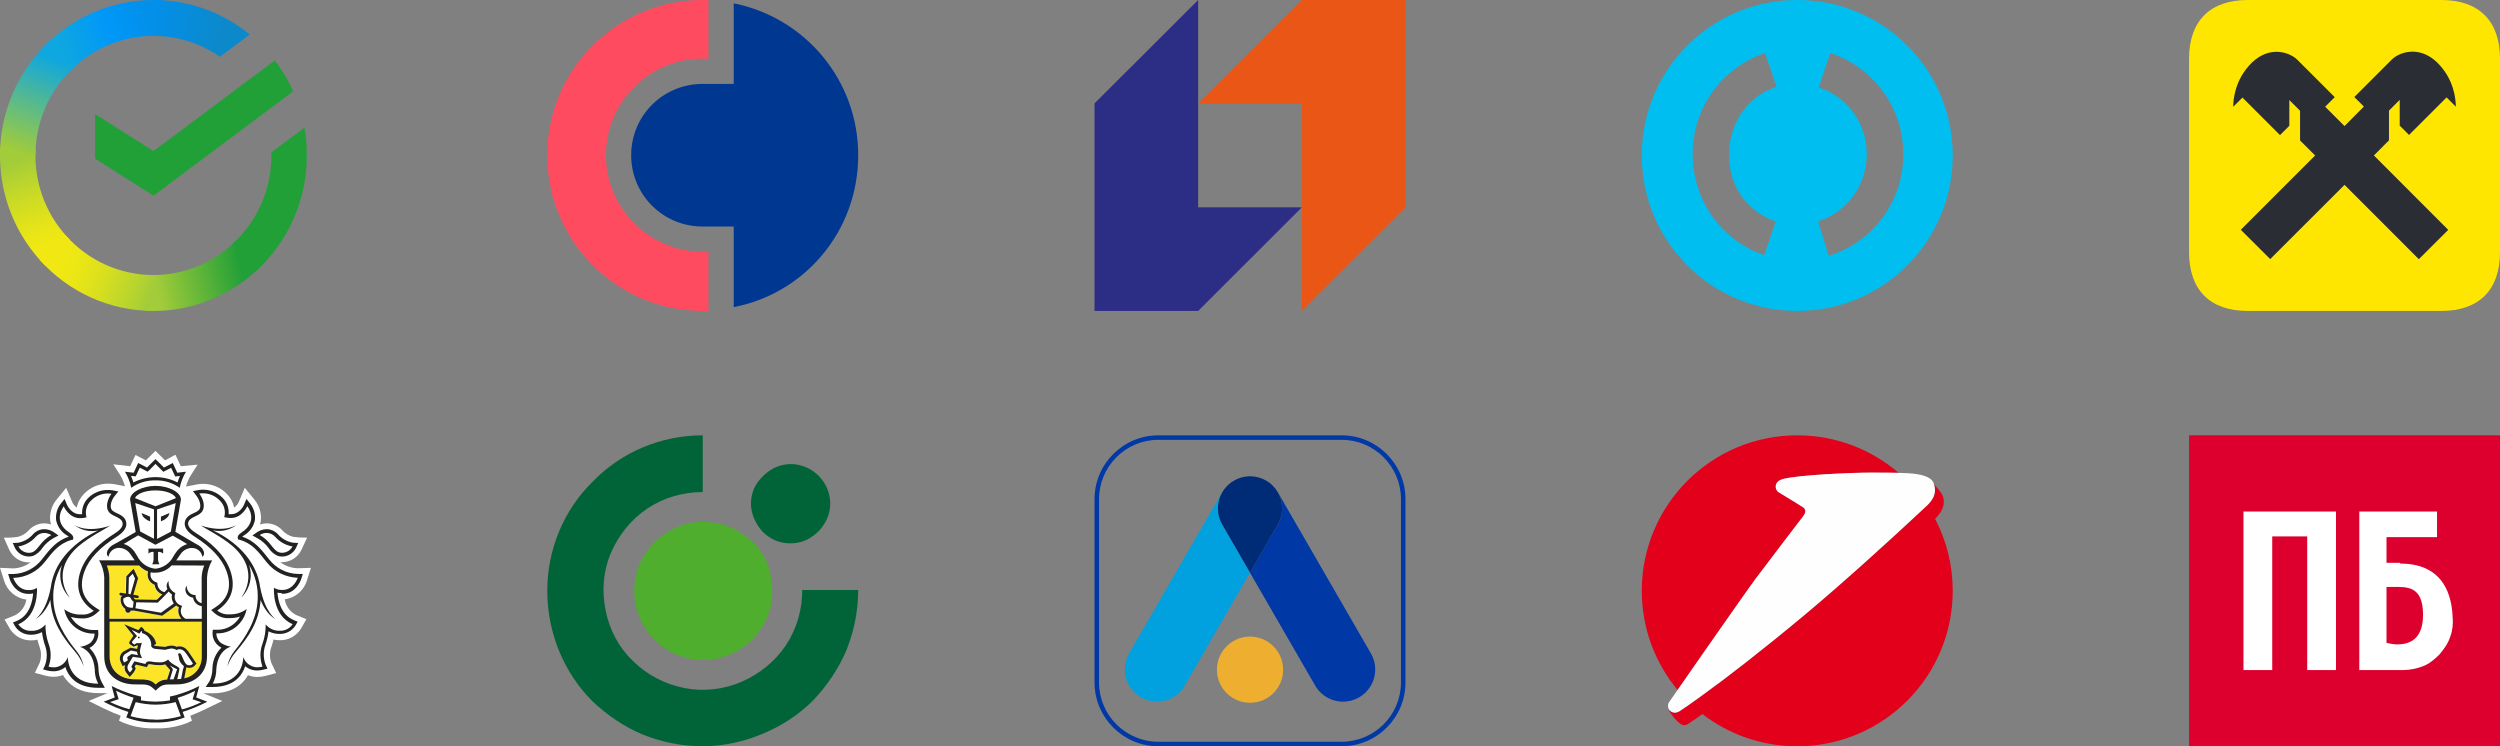
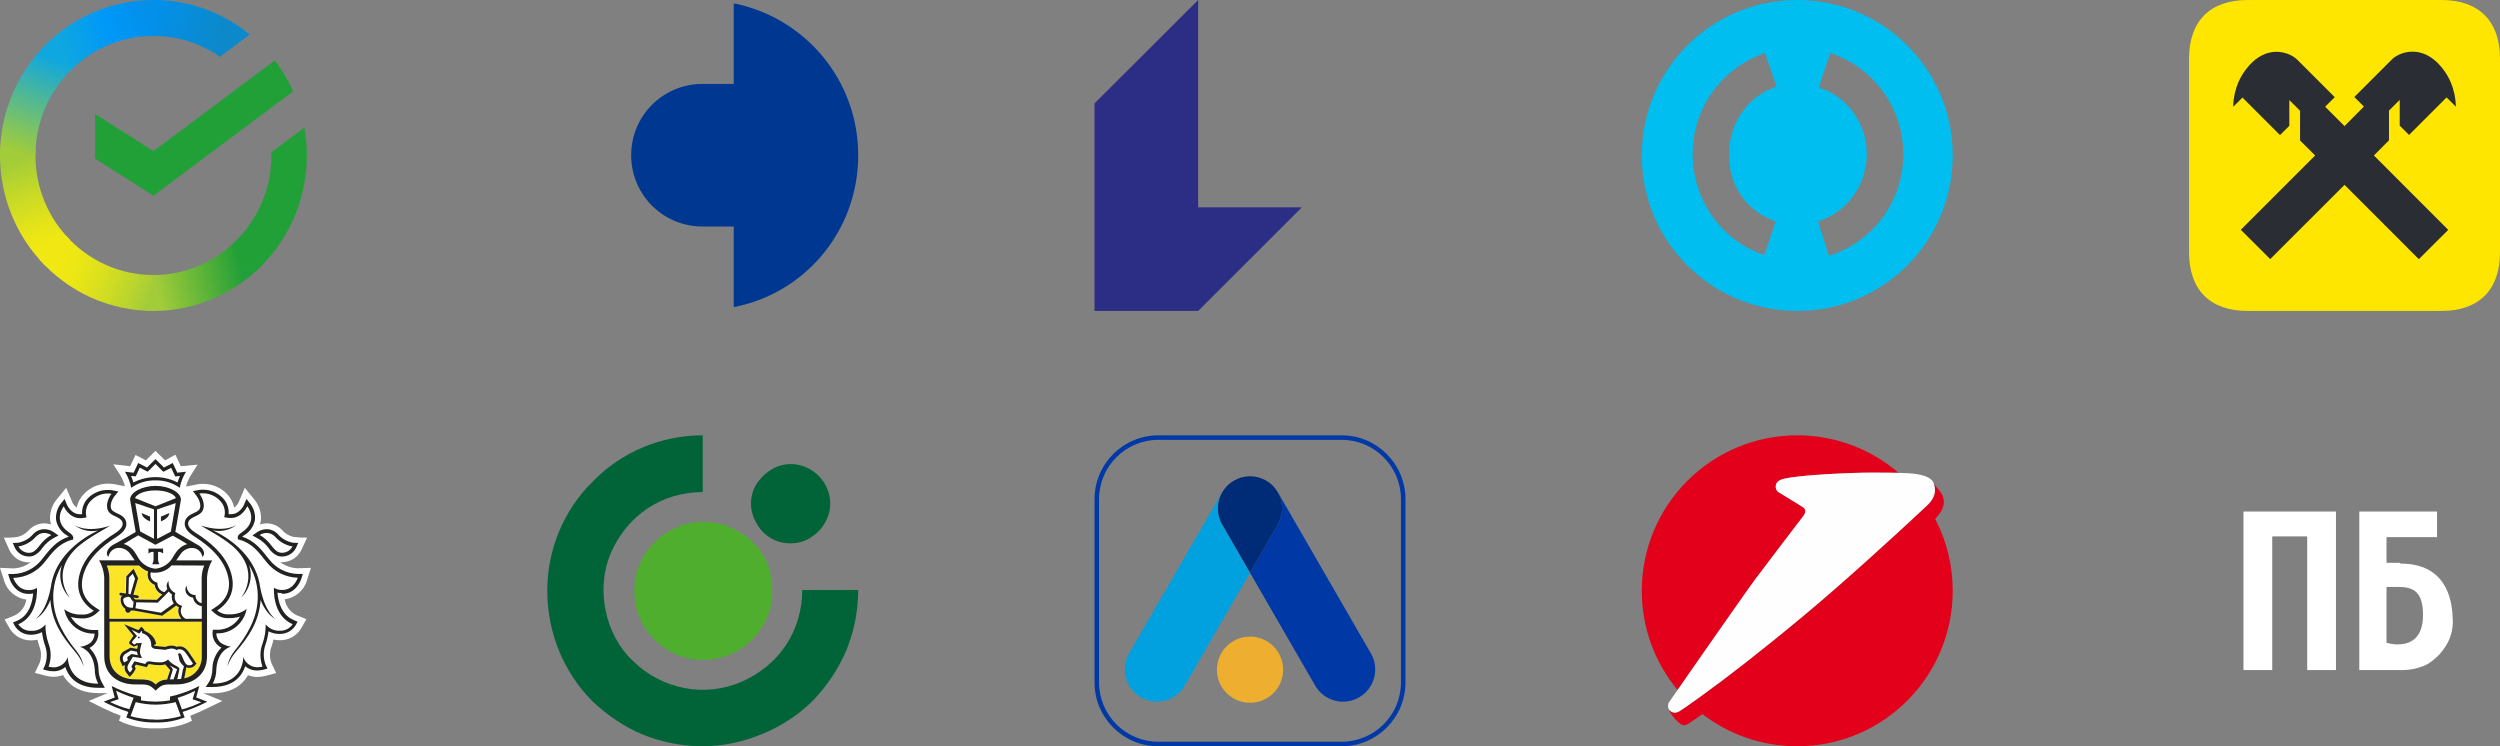
<svg xmlns="http://www.w3.org/2000/svg" width="402" height="120" viewBox="0 0 402 120" fill="none">
  <rect x="0" y="0" width="402" height="120" fill="#808080" stroke="none" />
  <path d="M44.19 9.713C45.362 11.248 46.354 12.916 47.146 14.684L24.675 31.471L15.284 25.505V18.327L24.675 24.293L44.19 9.713Z" fill="#21A038" />
  <path d="M5.699 24.999C5.699 24.677 5.707 24.357 5.722 24.039L0.031 23.757C0.012 24.169 6.87771e-06 24.585 6.87771e-06 25.005C-0.002 28.287 0.635 31.538 1.875 34.57C3.114 37.602 4.933 40.356 7.226 42.674L11.263 38.585C9.498 36.803 8.098 34.686 7.143 32.355C6.188 30.023 5.698 27.524 5.699 24.999Z" fill="url(#paint0_linear_290_20718)" />
  <path d="M24.67 5.775C24.987 5.775 25.303 5.787 25.617 5.803L25.902 0.033C25.494 0.013 25.083 0.003 24.67 0.003C21.429 -0.001 18.221 0.644 15.227 1.9C12.233 3.157 9.514 5 7.226 7.324L11.263 11.416C13.02 9.626 15.11 8.207 17.411 7.239C19.711 6.271 22.178 5.774 24.67 5.775Z" fill="url(#paint1_linear_290_20718)" />
  <path d="M24.669 44.225C24.352 44.225 24.036 44.225 23.72 44.199L23.436 49.967C23.845 49.988 24.256 49.999 24.669 49.999C27.908 50.002 31.116 49.357 34.108 48.1C37.099 46.844 39.817 45 42.104 42.676L38.075 38.587C36.317 40.375 34.227 41.793 31.927 42.761C29.627 43.729 27.16 44.226 24.669 44.225Z" fill="url(#paint2_linear_290_20718)" />
  <path d="M35.363 9.129L40.159 5.546C35.775 1.948 30.303 -0.01 24.662 3.82973e-05V5.774C28.482 5.769 32.213 6.939 35.363 9.129Z" fill="url(#paint3_linear_290_20718)" />
  <path d="M49.337 25C49.341 23.498 49.211 21.999 48.95 20.52L43.64 24.486C43.64 24.657 43.64 24.828 43.64 25C43.642 27.687 43.086 30.343 42.01 32.798C40.933 35.252 39.359 37.45 37.391 39.249L41.221 43.539C43.78 41.198 45.825 38.337 47.223 35.144C48.621 31.95 49.342 28.494 49.337 25Z" fill="#21A038" />
  <path d="M24.669 44.225C22.019 44.226 19.397 43.663 16.975 42.572C14.553 41.481 12.383 39.887 10.608 37.892L6.377 41.771C8.687 44.365 11.509 46.438 14.66 47.856C17.812 49.273 21.222 50.003 24.669 49.999V44.225Z" fill="url(#paint4_linear_290_20718)" />
  <path d="M11.948 10.75L8.121 6.46C5.561 8.801 3.515 11.661 2.116 14.855C0.717 18.049 -0.004 21.505 1.5174e-05 24.999H5.699C5.698 22.313 6.254 19.656 7.33 17.202C8.407 14.747 9.98 12.549 11.948 10.75Z" fill="url(#paint5_linear_290_20718)" />
  <path d="M117.982 0.533V13.496H112.957C106.607 13.496 101.493 18.61 101.493 24.959C101.493 31.306 106.607 36.421 112.954 36.421H117.982V49.384C129.444 47.179 138 37.128 138 24.957C138 12.878 129.448 2.826 117.982 0.533Z" fill="#003791" />
-   <path d="M112.956 40.474C104.402 40.474 97.433 33.509 97.433 24.957C97.433 16.405 104.4 9.437 112.952 9.437H113.924V0H112.954C99.201 0 88 11.2 88 24.955C88 38.8 99.201 50 112.956 50H113.926V40.478H112.956V40.474Z" fill="#FF4B5F" />
-   <path d="M209.338 0L192.663 16.663H209.338V50L226 33.375V0H209.338Z" fill="#EA5616" />
  <path d="M192.663 50L209.338 33.337H192.663V0L176 16.625V50H192.663Z" fill="#2C2D84" />
  <path d="M289 0C275.175 0 264 11.175 264 25C264 38.825 275.175 50 289 50C302.825 50 314 38.825 314 25C314 11.175 302.825 0 289 0ZM285.544 35.599L283.7 41.014C276.788 38.71 272.18 32.143 272.18 24.77C272.18 17.396 276.788 10.945 283.816 8.525L285.659 13.94C281.051 15.438 278.055 19.816 278.055 24.654C277.825 29.724 280.935 34.101 285.544 35.599ZM294.069 41.129L292.341 35.599C297.065 34.101 300.175 29.724 300.175 24.77C300.175 19.816 297.065 15.553 292.456 14.055L294.3 8.525C301.327 10.829 306.051 17.396 306.051 24.77C306.051 32.373 301.212 38.94 294.069 41.129Z" fill="#00BEF0" />
  <path d="M402 40.55C402 46.625 398.625 50 392.55 50H361.45C355.375 50 352 46.625 352 40.55V9.45C352 3.375 355.375 0 361.45 0H392.563C398.625 0 402 3.375 402 9.45V40.55Z" fill="#FFE600" />
  <path d="M384.149 22.562V17.787L385.874 16.062V20.2L387.374 21.7L393.412 15.662L394.899 17.149C394.887 16.024 394.662 12.762 391.899 10.05C388.924 7.175 385.699 8.475 384.599 9.575L378.574 15.6L380.112 17.137L376.999 20.274L373.887 17.162L375.424 15.624L369.399 9.6C368.299 8.5 365.074 7.2 362.099 10.075C359.337 12.787 359.112 16.049 359.099 17.174L360.587 15.687L366.624 21.724L368.124 20.224V16.087L369.849 17.812V22.587L372.274 25L360.324 36.95L365.049 41.662L376.999 29.724L388.949 41.675L393.674 36.962L381.724 25L384.149 22.562Z" fill="#2B2D34" />
  <path d="M49.34 93.383L50 91.309L47.852 91.376C46.846 91.34 45.877 91 45.062 90.401H45.352C46.66 90.395 47.858 89.648 48.438 88.475L49.383 86.457C48.642 86.463 47.901 86.42 47.167 86.327C46.463 86.16 45.833 85.778 45.358 85.235C44.716 84.549 43.827 84.16 42.889 84.154C42.525 84.154 42.16 84.216 41.809 84.327C41.858 84.16 41.901 83.994 41.932 83.821C42.08 82.617 41.741 81.401 40.994 80.445L39.364 78.438L38.364 80.784C38.204 81.117 37.963 81.407 37.654 81.617C37.481 80.778 37.074 80.012 36.469 79.407C35.457 78.37 34.068 77.79 32.617 77.802C32.364 77.802 32.111 77.821 31.864 77.858L29.914 78.241C30.08 77.586 30.346 76.963 30.704 76.389L31.778 74.716L29.074 74.969L28.21 73.117L26.543 74.025L25 72.5L23.457 74.025L21.79 73.16L20.926 74.969L18.222 74.66L19.296 76.34C19.654 76.914 19.92 77.537 20.086 78.191L18.235 77.827H18.173C17.914 77.79 17.654 77.772 17.395 77.772C15.944 77.759 14.556 78.34 13.543 79.376C12.932 79.988 12.512 80.765 12.346 81.617C12.049 81.414 11.809 81.136 11.648 80.809L10.642 78.444L9 80.457C8.265 81.414 7.938 82.624 8.08 83.821C8.111 83.994 8.154 84.16 8.204 84.327C7.852 84.216 7.488 84.154 7.123 84.154C6.185 84.16 5.296 84.549 4.654 85.235C4.185 85.772 3.562 86.154 2.864 86.327C2.123 86.438 1.37 86.481 0.617 86.457L1.537 88.506C2.117 89.679 3.315 90.426 4.623 90.432H4.914C4.111 91.019 3.154 91.358 2.16 91.401L0 91.309L0.66 93.383C1.154 95.006 2.556 96.198 4.241 96.414C4.068 97.506 3.377 98.451 2.389 98.945L0.735 99.617L1.623 101.167C2.358 102.309 3.623 102.988 4.975 102.975C5.327 102.975 5.679 102.938 6.025 102.864C6.111 103.241 6.222 103.617 6.346 103.981C6.654 104.796 6.673 105.685 6.407 106.512L5.605 108.198L7.401 108.673C7.802 108.778 8.222 108.827 8.636 108.827C8.932 108.827 9.222 108.796 9.512 108.728C9.722 108.679 9.932 108.617 10.13 108.537C10.358 108.951 10.648 109.333 10.975 109.673C12.123 110.852 13.753 111.451 15.821 111.451H17.296L14.253 112.716L16.562 113.858C17.494 114.315 18.445 114.728 19.414 115.093L19.136 115.895L19.932 116.259C21.253 116.778 22.654 117.068 24.074 117.117H25.969C27.383 117.068 28.778 116.772 30.093 116.253L30.864 115.895L30.593 115.093C31.574 114.716 32.537 114.29 33.475 113.815L35.741 112.716L32.704 111.481H34.185C36.253 111.481 37.889 110.864 39.031 109.704C39.364 109.364 39.648 108.981 39.877 108.568C40.074 108.648 40.284 108.71 40.494 108.759C40.784 108.827 41.074 108.858 41.37 108.858C41.784 108.858 42.204 108.802 42.605 108.704L44.407 108.228L43.623 106.574C43.327 105.735 43.34 104.815 43.654 103.981C43.784 103.605 43.889 103.222 43.975 102.84C44.321 102.914 44.679 102.951 45.031 102.951C46.395 102.963 47.667 102.259 48.389 101.099L49.265 99.568L47.636 98.901C46.648 98.407 45.957 97.463 45.784 96.37C47.469 96.148 48.87 94.963 49.364 93.333L49.34 93.383Z" fill="white" />
-   <path d="M32.42 99.938H17.605V105.494C17.605 107.778 19.253 109.197 21.691 109.197C23.729 109.197 24.265 109.278 25.019 110.031C25.494 109.518 26.167 109.228 26.87 109.241V109.154L27.34 107.71L26.543 106.839C26.222 106.938 25.889 106.975 25.556 106.957C25.056 106.95 24.562 106.901 24.074 106.802H23.92C23.852 106.802 23.852 106.802 23.833 106.839L23.741 106.994L23.574 107.271L23.253 107.197L21.827 106.864L21.63 107.185V107.222L21.802 107.413L21.729 107.66C21.599 107.963 21.414 108.234 21.179 108.469L20.821 108.852L20.494 108.444L20.253 108.142C19.994 107.802 19.932 107.358 20.08 106.957L19.679 107.123L19.5 106.728L19.401 106.45C19.148 105.864 19.34 105.185 19.852 104.815L21 104.197L22.093 104.413C22.093 104.309 22.161 103.932 22.192 103.839H22.13L21.512 104.074L20.895 103.654C20.772 103.531 20.765 103.327 20.895 103.197L21.482 102.309L19.994 100.457L22.222 101.333L22.377 101.148L22.685 100.778L23.037 101.111C23.13 101.204 23.191 101.315 23.222 101.444C23.84 101.691 24.982 102.413 25.074 103.586L24.722 103.728C24.765 103.79 24.821 103.839 24.889 103.87L26.519 104.031L26.667 103.988C26.945 103.883 27.241 103.827 27.537 103.821C27.833 103.821 28.123 103.889 28.389 104.018C28.506 103.975 28.636 103.95 28.759 103.944H28.84C29.71 103.944 30.148 104.599 30.494 105.117L30.673 105.376C30.975 105.809 31.377 106.438 31.395 106.463L31.574 106.741L31.352 107C31.148 107.271 30.827 107.426 30.488 107.426C30.389 107.432 30.29 107.432 30.191 107.426C30.105 107.407 30.019 107.383 29.932 107.346C29.932 107.432 29.932 107.537 29.883 107.623L29.63 109.08C31.309 108.741 32.494 107.234 32.426 105.518L32.42 99.938ZM17.587 99.488H29.123C28.654 98.994 28.494 98.284 28.704 97.636C28.549 97.562 28.401 97.463 28.272 97.352C27.821 97.685 26.42 98.685 26.087 98.938L26.012 98.988L21.482 98.185H21.389C21.241 98.191 21.093 98.191 20.945 98.185C20.901 98.389 20.722 98.531 20.519 98.531H20.445C20.204 98.488 20.037 98.259 20.074 98.019V97.92C19.488 97.5 19.21 96.772 19.364 96.068V95.988L19.432 95.938C19.432 95.938 19.519 95.876 19.636 95.809L19.309 95.759C19.185 95.734 19.105 95.624 19.123 95.5C19.142 95.376 19.253 95.296 19.377 95.315H19.383L20.167 95.438L20.241 92.679L21.407 91.444L22.136 92.975L21.37 95.63L22.062 95.741C22.185 95.765 22.265 95.876 22.247 96C22.229 96.111 22.136 96.185 22.025 96.185H21.988L21.426 96.093V96.136C21.488 96.247 21.58 96.333 21.698 96.389L25.148 96.444L26.031 95.574C25.358 95.34 24.877 94.747 24.796 94.037C24.364 93.87 24.012 93.549 23.815 93.136C23.648 92.747 23.617 92.309 23.735 91.901C23.191 91.685 22.698 91.358 22.296 90.938H17.173C17.42 91.543 17.562 92.185 17.587 92.833V99.488Z" fill="#FCE527" />
+   <path d="M32.42 99.938H17.605V105.494C17.605 107.778 19.253 109.197 21.691 109.197C23.729 109.197 24.265 109.278 25.019 110.031C25.494 109.518 26.167 109.228 26.87 109.241V109.154L27.34 107.71L26.543 106.839C26.222 106.938 25.889 106.975 25.556 106.957C25.056 106.95 24.562 106.901 24.074 106.802H23.92C23.852 106.802 23.852 106.802 23.833 106.839L23.741 106.994L23.574 107.271L23.253 107.197L21.827 106.864L21.63 107.185V107.222L21.802 107.413L21.729 107.66C21.599 107.963 21.414 108.234 21.179 108.469L20.821 108.852L20.494 108.444L20.253 108.142C19.994 107.802 19.932 107.358 20.08 106.957L19.679 107.123L19.5 106.728L19.401 106.45C19.148 105.864 19.34 105.185 19.852 104.815L21 104.197L22.093 104.413C22.093 104.309 22.161 103.932 22.192 103.839H22.13L21.512 104.074L20.895 103.654L21.482 102.309L19.994 100.457L22.222 101.333L22.377 101.148L22.685 100.778L23.037 101.111C23.13 101.204 23.191 101.315 23.222 101.444C23.84 101.691 24.982 102.413 25.074 103.586L24.722 103.728C24.765 103.79 24.821 103.839 24.889 103.87L26.519 104.031L26.667 103.988C26.945 103.883 27.241 103.827 27.537 103.821C27.833 103.821 28.123 103.889 28.389 104.018C28.506 103.975 28.636 103.95 28.759 103.944H28.84C29.71 103.944 30.148 104.599 30.494 105.117L30.673 105.376C30.975 105.809 31.377 106.438 31.395 106.463L31.574 106.741L31.352 107C31.148 107.271 30.827 107.426 30.488 107.426C30.389 107.432 30.29 107.432 30.191 107.426C30.105 107.407 30.019 107.383 29.932 107.346C29.932 107.432 29.932 107.537 29.883 107.623L29.63 109.08C31.309 108.741 32.494 107.234 32.426 105.518L32.42 99.938ZM17.587 99.488H29.123C28.654 98.994 28.494 98.284 28.704 97.636C28.549 97.562 28.401 97.463 28.272 97.352C27.821 97.685 26.42 98.685 26.087 98.938L26.012 98.988L21.482 98.185H21.389C21.241 98.191 21.093 98.191 20.945 98.185C20.901 98.389 20.722 98.531 20.519 98.531H20.445C20.204 98.488 20.037 98.259 20.074 98.019V97.92C19.488 97.5 19.21 96.772 19.364 96.068V95.988L19.432 95.938C19.432 95.938 19.519 95.876 19.636 95.809L19.309 95.759C19.185 95.734 19.105 95.624 19.123 95.5C19.142 95.376 19.253 95.296 19.377 95.315H19.383L20.167 95.438L20.241 92.679L21.407 91.444L22.136 92.975L21.37 95.63L22.062 95.741C22.185 95.765 22.265 95.876 22.247 96C22.229 96.111 22.136 96.185 22.025 96.185H21.988L21.426 96.093V96.136C21.488 96.247 21.58 96.333 21.698 96.389L25.148 96.444L26.031 95.574C25.358 95.34 24.877 94.747 24.796 94.037C24.364 93.87 24.012 93.549 23.815 93.136C23.648 92.747 23.617 92.309 23.735 91.901C23.191 91.685 22.698 91.358 22.296 90.938H17.173C17.42 91.543 17.562 92.185 17.587 92.833V99.488Z" fill="#FCE527" />
  <path d="M22.321 102.364C22.247 102.364 22.179 102.42 22.173 102.494V102.5C22.167 102.58 22.228 102.654 22.309 102.661H22.315C22.401 102.661 22.463 102.593 22.463 102.512C22.463 102.426 22.401 102.364 22.321 102.364Z" fill="#222220" />
  <path d="M22.315 102.358C22.321 102.358 22.321 102.364 22.321 102.364C22.327 102.364 22.327 102.358 22.333 102.358H22.315ZM32.401 112.481L31.549 112.154L31.784 111.272L32.043 110.309C30.876 110.907 29.654 111.389 28.395 111.747C27.778 111.92 27.333 112 27.333 112V112.623C26.574 112.747 25.808 112.815 25.037 112.821H24.969C24.197 112.815 23.432 112.747 22.673 112.623V112.006C22.673 112.006 22.222 111.92 21.605 111.747C20.346 111.389 19.123 110.907 17.957 110.309L18.21 111.272L18.45 112.154L17.592 112.481L16.666 112.833C17.938 113.494 19.265 114.043 20.636 114.475L20.308 115.364C21.796 115.932 23.389 116.21 24.981 116.173H25.018C26.611 116.21 28.203 115.932 29.691 115.364L29.37 114.475C30.734 114.043 32.062 113.494 33.333 112.833L32.401 112.481ZM17.697 112.889L19.08 112.426L18.666 111.068C19.574 111.518 20.512 111.895 21.481 112.191L20.802 114.043C19.734 113.759 18.691 113.37 17.697 112.889ZM25.037 115.735L25.006 115.71C23.648 115.704 22.296 115.518 20.988 115.16L21.821 112.901C22.858 113.16 23.926 113.302 25 113.309H25.068C26.142 113.296 27.21 113.16 28.247 112.901L29.08 115.16C27.765 115.531 26.401 115.722 25.037 115.735ZM29.247 114.08V114.062L28.568 112.21C29.537 111.914 30.475 111.537 31.383 111.086L30.969 112.444L32.37 112.914C31.37 113.401 30.321 113.796 29.247 114.08ZM25 77.247C26.395 77.21 27.765 77.63 28.901 78.438C29.08 77.525 29.42 76.648 29.907 75.852L28.506 76.012L27.778 74.451L26.364 75.179L25 73.827L23.636 75.179L22.222 74.451L21.494 76.012L20.092 75.852C20.58 76.648 20.92 77.525 21.099 78.438C22.234 77.63 23.605 77.21 25 77.247ZM21.432 76.555L21.821 76.599L21.988 76.247L22.475 75.198L23.383 75.667L23.734 75.846L24.018 75.586L25 74.593L25.981 75.586L26.265 75.864L26.617 75.685L27.518 75.216L28.012 76.265L28.179 76.617L28.568 76.574L28.938 76.531C28.79 76.87 28.66 77.222 28.555 77.58C26.327 76.438 23.679 76.438 21.451 77.58C21.346 77.222 21.216 76.87 21.068 76.531L21.432 76.555ZM43.309 89.988L43.142 89.784C41.994 88.321 40.901 86.932 38.951 86.296C39.031 86.228 39.111 86.167 39.197 86.111C40.123 85.586 40.778 84.685 40.988 83.642C41.093 82.697 40.827 81.753 40.247 81L39.63 80.228L39.241 81.148C39.241 81.204 38.556 82.679 37.173 82.679H36.765C36.84 81.71 36.488 80.753 35.802 80.062C34.969 79.21 33.821 78.734 32.63 78.741C32.407 78.741 32.185 78.759 31.969 78.79L31.025 78.975L31.611 79.747C32.068 80.364 32.481 81.432 31.994 82.006C31.759 82.21 31.494 82.37 31.204 82.481C30.586 82.772 29.698 83.185 29.698 84.222C29.698 84.895 30.222 85.599 31.167 86.197C33.951 87.963 35.673 89.784 36.42 91.833C37.574 94.957 36.068 96.735 34.605 97.673L33.951 98.093L34.525 98.617C35.037 99.056 35.667 99.327 36.34 99.395H36.901C37.475 99.395 38.043 99.315 38.593 99.148C38.457 99.389 38.29 99.617 38.111 99.827C37.278 100.796 36.043 101.327 34.765 101.259H34.216L34.173 101.809C34.167 102.58 34.506 103.309 35.093 103.809C35.247 103.944 35.42 104.056 35.605 104.142C34.691 105.031 34.173 106.247 34.154 107.525C34.154 108.222 33.994 108.914 33.691 109.543L33.074 110.469H34.173C35.988 110.469 37.377 109.969 38.34 108.975C38.84 108.451 39.21 107.815 39.426 107.123C39.784 107.426 40.204 107.636 40.66 107.741C40.877 107.79 41.099 107.815 41.321 107.815C41.654 107.815 41.988 107.772 42.309 107.697L43.012 107.512L42.704 106.858C42.315 105.815 42.315 104.66 42.704 103.617C42.932 102.938 43.093 102.235 43.179 101.518C43.734 101.802 44.352 101.944 44.975 101.938C46 101.951 46.957 101.444 47.512 100.586L47.852 99.969L47.234 99.71C45.167 98.852 44.71 96.543 44.617 95.296C44.821 95.339 45.025 95.364 45.234 95.37L45.407 95.488C47.654 95.488 48.407 93.197 48.438 93.099L48.691 92.29H47.846C46.068 92.228 44.407 91.389 43.309 89.988ZM45.413 94.864H45.327C44.877 94.87 44.432 94.747 44.049 94.512C44.049 94.512 43.722 98.975 47.049 100.358V100.376C46.611 101.043 45.858 101.438 45.062 101.426C44.16 101.481 43.29 101.099 42.722 100.401C42.741 101.451 42.568 102.5 42.216 103.488C41.765 104.679 41.765 106 42.216 107.191C41.938 107.259 41.66 107.296 41.377 107.296C41.204 107.296 41.025 107.278 40.858 107.235C40.037 107.037 39.383 106.432 39.117 105.636C39.117 105.636 39.247 109.92 34.253 109.92H34.216C34.593 109.204 34.79 108.407 34.784 107.599C35 104.432 37.148 103.981 37.148 103.981C36.556 103.907 35.994 103.697 35.5 103.364C35.049 102.988 34.79 102.432 34.778 101.846C36.222 101.907 37.617 101.309 38.562 100.21C39.13 99.562 39.506 98.772 39.667 97.926C38.87 98.525 37.889 98.827 36.895 98.784H36.389C35.852 98.728 35.34 98.518 34.926 98.167C36.827 96.932 38.16 94.821 36.981 91.617C36.031 89.049 33.753 87.13 31.463 85.685C30.704 85.216 30.247 84.685 30.247 84.228C30.247 83.154 31.771 83.123 32.401 82.376C33.123 81.537 32.673 80.179 32.043 79.364C32.222 79.333 32.407 79.321 32.586 79.321C33.617 79.309 34.611 79.722 35.327 80.463C36.056 81.154 36.333 82.198 36.056 83.16L36.389 83.228C36.593 83.265 36.796 83.284 37.006 83.29H37.142C38.951 83.29 39.765 81.395 39.765 81.395C39.765 81.395 41.691 83.765 38.858 85.617C38.37 85.932 38.154 86.235 38.241 86.543L38.284 86.747L38.488 86.784C40.543 87.339 41.574 88.759 42.852 90.37C44.062 91.907 45.889 92.833 47.846 92.901H47.883C47.883 92.901 47.265 94.864 45.413 94.864Z" fill="#222220" />
  <path d="M41.45 86.574C42.142 86.969 42.74 87.506 43.21 88.148C43.562 88.691 44.062 89.123 44.654 89.383C44.876 89.457 45.117 89.494 45.352 89.494C46.296 89.494 47.16 88.957 47.592 88.117L47.95 87.315L47.08 87.265C46.142 87.093 45.296 86.611 44.673 85.889C44.21 85.389 43.562 85.099 42.876 85.093C42.346 85.099 41.833 85.259 41.389 85.543L40.586 86.105L41.45 86.574ZM42.895 85.691L42.876 85.697C43.401 85.697 43.895 85.926 44.247 86.315C44.969 87.142 45.957 87.691 47.043 87.87C46.71 88.494 46.062 88.883 45.352 88.889C45.179 88.889 45.006 88.858 44.839 88.802C43.839 88.463 43.487 86.951 41.753 86.037C42.092 85.815 42.487 85.697 42.895 85.691ZM41.858 94.531L41.846 94.518C41.339 90.444 38.383 87.5 35.093 85.716C34.79 85.549 34.506 85.414 34.234 85.284C35.593 85.562 37.006 85.228 38.099 84.376C38.099 84.376 36.191 85.778 32.29 84.506C33.37 85.21 35.469 86.197 37.389 87.802C42.179 92.012 38.753 96.123 38.753 96.123C40.185 94.765 40.685 92.691 40.043 90.827C41.056 92.512 41.543 94.463 41.438 96.426C41.302 99.66 39.506 102.488 37.654 104.741C37.099 105.451 36.716 106.284 36.556 107.173C36.87 106.29 37.346 105.475 37.963 104.772C39.969 102.42 41.667 99.981 41.907 96.469C42.117 97.086 42.969 98.883 44.327 99.555C44.327 99.555 42.623 98.531 41.858 94.531ZM16.302 109.586C16.006 108.957 15.846 108.265 15.839 107.568C15.821 106.29 15.296 105.074 14.383 104.185C14.568 104.099 14.741 103.988 14.895 103.852C15.481 103.352 15.821 102.623 15.815 101.852L15.778 101.302H15.222C13.95 101.364 12.716 100.84 11.883 99.87C11.704 99.661 11.543 99.432 11.401 99.191C11.951 99.358 12.518 99.438 13.092 99.438H13.654C14.327 99.37 14.963 99.099 15.475 98.661L16.049 98.136L15.395 97.716C13.926 96.778 12.426 95 13.58 91.877C14.327 89.846 16.049 88.012 18.858 86.247C19.802 85.63 20.321 84.944 20.321 84.272C20.321 83.235 19.451 82.821 18.815 82.531C18.525 82.42 18.259 82.259 18.025 82.056C17.531 81.481 17.944 80.389 18.407 79.796L19.025 79.025L18.074 78.84C17.858 78.802 17.636 78.79 17.413 78.79C16.21 78.753 15.049 79.216 14.197 80.062C13.5 80.747 13.136 81.71 13.204 82.685H12.833C11.444 82.685 10.79 81.216 10.765 81.154L10.377 80.235L9.759 81.006C9.185 81.759 8.92 82.704 9.025 83.648C9.235 84.691 9.883 85.593 10.809 86.117C10.895 86.173 10.981 86.235 11.056 86.302C9.105 86.92 8.012 88.327 6.864 89.79L6.697 90C5.599 91.401 3.932 92.241 2.154 92.302H1.309L1.568 93.111C1.568 93.21 2.346 95.5 4.599 95.5H4.71C4.92 95.494 5.123 95.469 5.327 95.426C5.235 96.661 4.778 98.982 2.704 99.84L2.086 100.099L2.426 100.716C2.981 101.574 3.938 102.08 4.963 102.068C5.586 102.074 6.197 101.932 6.753 101.648C6.839 102.364 7 103.068 7.228 103.747C7.617 104.79 7.617 105.944 7.228 106.988L6.92 107.642L7.623 107.827C7.944 107.901 8.278 107.944 8.611 107.944C8.833 107.944 9.056 107.92 9.272 107.87C9.728 107.765 10.148 107.556 10.506 107.253C10.722 107.944 11.092 108.58 11.592 109.105C12.562 110.099 13.95 110.593 15.759 110.599H16.858L16.302 109.586ZM15.771 109.932C10.778 109.932 10.901 105.648 10.901 105.648C10.636 106.444 9.981 107.049 9.16 107.247C8.994 107.29 8.815 107.309 8.642 107.309C8.358 107.309 8.08 107.272 7.809 107.204C8.259 106.012 8.259 104.691 7.809 103.5C7.457 102.512 7.29 101.463 7.309 100.414C6.741 101.111 5.87 101.494 4.969 101.438H4.938C4.136 101.451 3.383 101.049 2.944 100.383C6.272 99 5.944 94.537 5.944 94.537C5.562 94.772 5.117 94.895 4.667 94.889H4.599C2.747 94.889 2.13 92.926 2.13 92.926H2.167C4.123 92.864 5.957 91.938 7.167 90.401C8.438 88.79 9.475 87.37 11.531 86.815L11.735 86.778L11.778 86.574C11.833 86.259 11.617 85.957 11.16 85.648C8.327 83.796 10.253 81.426 10.253 81.426C10.253 81.426 11.056 83.321 12.877 83.321H12.963C13.173 83.315 13.377 83.296 13.58 83.259L13.914 83.191C13.63 82.228 13.914 81.185 14.642 80.494C15.358 79.753 16.352 79.34 17.383 79.352C17.562 79.352 17.747 79.364 17.926 79.395C17.308 80.216 16.852 81.574 17.574 82.407C18.191 83.13 19.722 83.161 19.722 84.259C19.722 84.716 19.296 85.247 18.537 85.722C16.241 87.167 13.963 89.086 13.018 91.654C11.839 94.858 13.173 96.988 15.074 98.204C14.66 98.549 14.148 98.765 13.611 98.821H13.099C12.105 98.864 11.123 98.562 10.327 97.963C10.488 98.809 10.864 99.599 11.426 100.247C12.37 101.34 13.771 101.944 15.216 101.883C15.204 102.469 14.944 103.025 14.494 103.401C14 103.735 13.438 103.944 12.846 104.019C12.846 104.019 15 104.457 15.235 107.636C15.228 108.444 15.426 109.241 15.802 109.957L15.771 109.932Z" fill="#222220" />
  <path d="M4.642 89.488H4.648C4.883 89.488 5.124 89.451 5.346 89.377C5.938 89.117 6.438 88.685 6.79 88.142C7.253 87.5 7.852 86.963 8.543 86.568L9.408 86.105L8.605 85.543C8.161 85.259 7.648 85.099 7.124 85.093C6.438 85.099 5.79 85.389 5.327 85.895C4.71 86.611 3.858 87.099 2.926 87.272L2.056 87.315L2.408 88.117C2.84 88.957 3.698 89.481 4.642 89.488ZM5.753 86.315C6.099 85.926 6.593 85.698 7.117 85.698C7.519 85.704 7.914 85.827 8.253 86.043C6.506 86.975 6.142 88.469 5.167 88.809C5.006 88.864 4.833 88.895 4.661 88.895C3.945 88.895 3.29 88.5 2.957 87.87C4.043 87.691 5.031 87.142 5.753 86.315ZM8.574 96.451C8.469 94.488 8.951 92.537 9.969 90.852C9.327 92.716 9.827 94.79 11.259 96.148C11.259 96.148 7.827 92.037 12.624 87.827C14.543 86.222 16.636 85.235 17.716 84.531C13.815 85.802 11.908 84.401 11.908 84.401C13 85.253 14.408 85.586 15.766 85.309C15.494 85.438 15.21 85.58 14.908 85.741C11.617 87.531 8.642 90.475 8.154 94.549V94.519C7.389 98.519 5.685 99.543 5.685 99.543C7.037 98.876 7.895 97.074 8.099 96.457C8.327 99.975 10.043 102.414 12.05 104.759C12.661 105.463 13.142 106.278 13.457 107.16C13.29 106.278 12.908 105.444 12.346 104.741C10.494 102.488 8.704 99.66 8.574 96.451ZM23.87 89.019C24.087 88.809 24.389 88.71 24.692 88.747V89.913C24.685 90.204 24.611 90.481 24.469 90.734H25.636C25.494 90.481 25.42 90.204 25.414 89.913V88.747C25.71 88.71 26.012 88.809 26.229 89.019V88.21H23.87V89.019ZM23.383 83.42H23.37C23.549 83.574 23.759 83.698 23.988 83.772L24.136 83.84V83.074L22.766 82.5C22.834 82.883 23.056 83.216 23.383 83.42ZM26.636 83.414L26.63 83.42C26.957 83.216 27.179 82.883 27.247 82.5L25.877 83.074V83.833L26.019 83.765C26.247 83.691 26.457 83.568 26.636 83.414Z" fill="#222220" />
  <path d="M29.093 80.321C29.093 79.167 27.148 78.13 25.006 78.13C22.864 78.13 20.92 79.167 20.92 80.321L20.963 80.605L21.821 85.543L20.963 86.043L18.723 87.315C18.723 87.315 18.223 87.574 17.988 87.728C17.142 88.346 16.963 89.173 17.451 89.531C17.574 88.691 18.309 88.074 19.161 88.099C19.871 88.117 20.531 88.475 20.932 89.062C21.056 89.21 21.167 89.37 21.266 89.531C21.395 89.741 21.525 89.926 21.654 90.105H15.938C16.42 90.932 16.698 91.864 16.759 92.821V105.519C16.759 108.605 19.124 110.056 21.698 110.056C23.673 110.056 23.939 109.963 25.025 111.049C26.111 109.963 26.377 110.056 28.352 110.056C30.908 110.056 33.29 108.593 33.29 105.519V92.833C33.352 91.877 33.63 90.944 34.111 90.117H28.334C28.463 89.938 28.593 89.753 28.723 89.543C28.827 89.383 28.939 89.222 29.056 89.074C29.463 88.488 30.124 88.13 30.834 88.111C31.685 88.086 32.42 88.704 32.543 89.543C33.037 89.191 32.858 88.309 32.006 87.741C31.778 87.58 31.278 87.327 31.278 87.327L29.056 86.019L28.198 85.519L29.056 80.58L29.093 80.321ZM21.747 80.889L24.759 81.907V86.636L22.543 85.463L21.747 80.889ZM17.173 90.938H22.364C22.766 91.358 23.259 91.691 23.803 91.901C23.685 92.309 23.716 92.747 23.883 93.136C24.081 93.549 24.432 93.87 24.864 94.037C24.945 94.747 25.426 95.34 26.099 95.574C25.729 95.951 25.364 96.302 25.216 96.444L21.766 96.389C21.648 96.333 21.556 96.247 21.494 96.136V96.093L22.056 96.185H22.093C22.204 96.185 22.297 96.111 22.315 96C22.334 95.877 22.253 95.765 22.13 95.741L21.439 95.63L22.204 92.975L21.476 91.444L20.309 92.679L20.235 95.438L19.451 95.315C19.327 95.29 19.216 95.37 19.192 95.494V95.5C19.173 95.623 19.253 95.735 19.377 95.759L19.704 95.809C19.587 95.877 19.506 95.926 19.5 95.938L19.432 95.988V96.068C19.278 96.772 19.562 97.5 20.142 97.92V98.019C20.105 98.259 20.272 98.488 20.513 98.531H20.587C20.79 98.531 20.969 98.389 21.013 98.185C21.161 98.191 21.303 98.191 21.451 98.185H21.543L26.068 99.006L26.142 98.957C26.5 98.704 27.877 97.722 28.327 97.37C28.457 97.481 28.605 97.58 28.759 97.654C28.55 98.302 28.71 99.012 29.179 99.506H17.587V92.833C17.562 92.185 17.42 91.543 17.173 90.938ZM27.939 97.043C27.469 97.389 26.315 98.228 25.895 98.525L21.79 97.809V97.698C21.858 97.42 21.895 97.136 21.901 96.852L25.358 96.907L25.426 96.84C25.482 96.784 26.574 95.728 27.13 95.117C27.278 95.302 27.451 95.457 27.648 95.58C27.55 96.086 27.654 96.611 27.939 97.043ZM21.081 96.302V96.321C21.173 96.494 21.309 96.642 21.476 96.741C21.469 96.994 21.445 97.241 21.401 97.488C21.401 97.543 21.401 97.599 21.358 97.654V97.741C21.074 97.741 20.797 97.698 20.525 97.611C20.031 97.346 19.753 96.802 19.834 96.247C20.056 96.093 20.309 95.994 20.574 95.957C20.803 95.951 21.006 96.086 21.081 96.302ZM20.654 95.481L20.723 92.87L21.34 92.253L21.716 93.037L20.982 95.58L20.654 95.481ZM27.908 109.235H27.315L27.778 107.722C27.852 107.512 27.469 107.241 27.309 107C27.685 107.228 28.074 107.432 28.476 107.617C28.476 107.667 27.908 109.235 27.908 109.235ZM29.494 107.543L29.445 107.5L29.124 109.167C28.92 109.167 28.704 109.21 28.506 109.222L28.846 107.617C28.945 107.142 27.667 107 27.037 106.056C26.624 106.401 26.093 106.562 25.562 106.506C25.093 106.5 24.63 106.451 24.173 106.358C24.093 106.352 24.013 106.352 23.932 106.358C23.741 106.346 23.556 106.444 23.457 106.611L23.364 106.765L21.605 106.34L21.185 107.068C21.117 107.167 21.13 107.302 21.216 107.389L21.334 107.519C21.216 107.747 21.068 107.957 20.889 108.136L20.63 107.815C20.432 107.494 20.451 107.08 20.673 106.778L21.364 105.611L22.84 105.833L22.611 105.309C22.303 104.617 22.772 103.735 22.821 103.228C22.821 103.383 22.661 103.414 22.5 103.414H22.074C22.043 103.407 22.006 103.407 21.976 103.414L21.574 103.654L21.259 103.364C21.21 103.272 21.229 103.161 21.303 103.093L22.031 102.272L21.167 101.265L22.401 101.883L22.772 101.438C22.871 101.537 22.827 101.796 22.827 101.796C23.723 102.019 24.346 102.833 24.321 103.759V103.938C24.445 104.136 24.642 104.272 24.864 104.327L26.537 104.494C26.871 104.389 27.21 104.321 27.556 104.278C27.852 104.278 28.148 104.37 28.395 104.531C28.513 104.451 28.654 104.401 28.797 104.395H28.852C29.599 104.395 29.914 105.074 30.315 105.63C30.617 106.056 31.025 106.698 31.025 106.698C30.908 106.87 30.716 106.975 30.506 106.975C30.432 106.981 30.364 106.981 30.29 106.975C29.488 106.827 29.371 105.173 28.914 105.043H28.84C28.753 105.043 28.673 105.093 28.63 105.173C28.84 105.735 28.716 105.963 28.945 106.407C29.111 106.673 29.321 106.914 29.562 107.117C29.562 107.117 29.531 107.364 29.494 107.543ZM20.5 105.926H20.488L20.562 106.117C20.513 106.284 19.945 106.525 19.945 106.525L19.821 106.253C19.661 105.864 19.778 105.42 20.117 105.167L21.05 104.599L22.043 104.809C22.037 105.006 22.099 105.198 22.216 105.358L21.173 105.161L20.556 105.593C20.457 105.679 20.439 105.815 20.5 105.926ZM32.438 105.525C32.506 107.241 31.315 108.747 29.63 109.08L29.914 107.586C29.914 107.5 29.945 107.395 29.957 107.309C30.043 107.346 30.13 107.37 30.216 107.389C30.315 107.395 30.414 107.395 30.513 107.389C30.852 107.389 31.173 107.235 31.377 106.963L31.599 106.704L31.414 106.451C31.414 106.451 31 105.796 30.692 105.364L30.519 105.105C30.173 104.586 29.735 103.932 28.864 103.932H28.784C28.661 103.938 28.531 103.963 28.414 104.006C28.148 103.877 27.858 103.809 27.562 103.809C27.266 103.815 26.969 103.87 26.692 103.975L26.543 104.019L24.914 103.858C24.846 103.827 24.79 103.778 24.747 103.716L25.099 103.574C25 102.395 23.864 101.673 23.247 101.432C23.216 101.302 23.154 101.191 23.062 101.099L22.71 100.765L22.401 101.136L22.247 101.321L19.963 100.383L21.451 102.235L20.864 103.123C20.741 103.247 20.735 103.451 20.864 103.58L21.482 104L22.099 103.765H22.161C22.161 103.858 22.093 104.235 22.062 104.34L20.988 104.154L19.84 104.772C19.309 105.154 19.124 105.858 19.401 106.451L19.531 106.728L19.71 107.123L20.111 106.957C19.963 107.358 20.025 107.802 20.284 108.142L20.525 108.451L20.846 108.858L21.204 108.475C21.439 108.241 21.624 107.969 21.753 107.667L21.827 107.42L21.654 107.228V107.191L21.852 106.87L23.278 107.204L23.599 107.278L23.772 106.994L23.864 106.84C23.864 106.809 23.864 106.802 23.951 106.802H24.105C24.593 106.901 25.087 106.951 25.581 106.957C25.914 106.975 26.247 106.938 26.568 106.84L27.358 107.741L26.889 109.185V109.272C26.185 109.259 25.513 109.549 25.037 110.062C24.278 109.309 23.741 109.228 21.71 109.228C19.272 109.228 17.624 107.802 17.624 105.525V99.969H32.438V105.525ZM32.84 90.938C32.587 91.537 32.451 92.179 32.426 92.833V96.994C31.889 96.877 31.488 96.42 31.451 95.87V95.679H31.266C30.945 95.654 30.648 95.506 30.426 95.278C30.154 94.963 30.006 94.568 30 94.154C29.735 94.586 29.759 95.142 30.068 95.549C30.309 95.852 30.661 96.056 31.043 96.105C31.154 96.821 31.729 97.377 32.445 97.469V99.506H29.852C29.173 99.161 28.889 98.352 29.192 97.654L29.29 97.432L29.062 97.346C28.321 97.086 27.914 96.29 28.148 95.537L28.198 95.352L28.025 95.272C27.377 94.895 27.019 94.161 27.124 93.42C26.784 93.765 26.698 94.29 26.914 94.722C26.79 94.864 26.63 95.031 26.451 95.216C25.803 95.08 25.334 94.519 25.309 93.858V93.704L25.167 93.648C24.79 93.537 24.482 93.278 24.303 92.932C24.185 92.648 24.161 92.327 24.241 92.031C24.364 92.056 24.488 92.074 24.611 92.086C24.735 92.093 24.864 92.093 24.988 92.086C25.988 92.086 26.939 91.654 27.605 90.914L32.84 90.938ZM28.84 86.728L29.852 87.346L30.105 87.494C29.581 87.636 29.105 87.92 28.729 88.315L28.685 88.352C28.599 88.444 28.519 88.537 28.439 88.636L28.389 88.698C28.309 88.796 28.235 88.901 28.167 89.012L28.13 89.068C28.043 89.191 27.963 89.327 27.883 89.463C27.321 90.58 26.229 91.327 24.988 91.451C23.747 91.327 22.654 90.58 22.093 89.463C22.013 89.327 21.932 89.198 21.852 89.068L21.803 89L21.605 88.679L21.55 88.611C21.469 88.512 21.389 88.42 21.309 88.333L21.266 88.29C20.889 87.895 20.414 87.611 19.889 87.469L20.148 87.321L21.167 86.704L22.21 86.086L24.994 87.599L27.778 86.136L28.84 86.728ZM27.469 85.494L25.253 86.661V81.914L28.259 80.895L27.469 85.494ZM25 81.414L21.704 80.093C21.982 79.426 23.278 78.858 25 78.858C26.723 78.858 28.019 79.426 28.297 80.093L25 81.414Z" fill="#222220" />
  <path d="M102 95C102 92.75 102.625 90.625 103.875 88.875C105.125 87 106.875 85.625 108.875 84.75C110.875 83.875 113.125 83.75 115.25 84.125C117.375 84.5 119.375 85.625 121 87.125C122.625 88.625 123.625 90.625 124 92.875C124.375 95 124.25 97.25 123.375 99.25C122.5 101.25 121.125 103 119.25 104.25C117.375 105.5 115.25 106.125 113.125 106.125C110.125 106.125 107.375 105 105.25 102.875C103.125 100.75 102 98 102 95V95Z" fill="#4FAE2E" />
  <path d="M120.75 81C120.75 79.75 121.125 78.5 121.875 77.5C122.625 76.5 123.625 75.625 124.75 75.125C125.875 74.625 127.25 74.5 128.375 74.75C129.625 75 130.75 75.625 131.625 76.5C132.5 77.375 133.125 78.5 133.375 79.75C133.625 81 133.5 82.25 133 83.375C132.5 84.5 131.75 85.5 130.625 86.25C129.625 87 128.375 87.375 127.125 87.375C125.375 87.375 123.875 86.75 122.625 85.5C121.5 84.25 120.75 82.625 120.75 81Z" fill="#016438" />
  <path d="M88 95C88 88.375 90.625 82 95.375 77.375C100 72.625 106.375 70 113 70V79.125C109.875 79.125 106.75 80 104.125 81.75C101.5 83.5 99.5 86 98.25 88.875C97 91.75 96.75 95 97.375 98.125C98 101.25 99.5 104.125 101.75 106.25C104 108.5 106.875 110 110 110.625C113.125 111.25 116.375 110.875 119.25 109.625C122.125 108.375 124.625 106.375 126.375 103.75C128.125 101.125 129 98 129 94.875H138C138 98.125 137.375 101.375 136.125 104.5C134.875 107.5 133 110.25 130.75 112.625C128.375 115 125.625 116.75 122.625 118C119.625 119.25 116.375 120 113 120C109.75 120 106.5 119.375 103.375 118.125C100.375 116.875 97.625 115 95.25 112.75C92.875 110.375 91.125 107.625 89.875 104.625C88.625 101.5 88 98.25 88 95Z" fill="#016438" />
  <path d="M215.743 120H186.262C180.604 120 176 115.397 176 109.739V80.261C176 74.603 180.604 70 186.262 70H215.743C221.401 70 226 74.603 226 80.261V109.739C226.005 115.397 221.401 120 215.743 120ZM186.262 70.726C181.001 70.726 176.726 75.001 176.726 80.261V109.739C176.726 114.994 181.001 119.27 186.262 119.27H215.743C220.999 119.27 225.274 114.99 225.274 109.739V80.261C225.274 75.001 220.999 70.726 215.743 70.726H186.262Z" fill="#0039A6" />
  <path d="M198.424 77.279C199.186 76.835 200.018 76.613 200.846 76.585C199.112 76.636 197.448 77.556 196.519 79.169L181.561 105.066C180.133 107.543 180.983 110.705 183.456 112.133C185.929 113.561 189.096 112.715 190.519 110.242L201.003 92.087L196.533 84.346C195.105 81.868 195.951 78.707 198.424 77.279Z" fill="#00A1DE" />
  <path d="M220.442 105.067L205.489 79.175C204.555 77.562 202.891 76.643 201.158 76.592C201.981 76.615 202.813 76.841 203.575 77.285C206.048 78.713 206.899 81.875 205.466 84.347L200.996 92.089L211.48 110.244C212.908 112.717 216.07 113.563 218.543 112.134C221.025 110.706 221.871 107.545 220.442 105.067Z" fill="#0039A6" />
  <path d="M203.583 77.279C202.82 76.835 201.988 76.613 201.165 76.585H201.133H200.879H200.851C200.023 76.609 199.196 76.835 198.429 77.279C195.956 78.707 195.11 81.868 196.538 84.341L201.008 92.083L205.478 84.341C206.901 81.868 206.055 78.707 203.583 77.279Z" fill="#002C77" />
  <path d="M206.327 107.687C206.327 110.631 203.947 113.007 201.007 113.007C198.067 113.007 195.682 110.627 195.682 107.687C195.682 104.752 198.062 102.367 201.002 102.367C203.942 102.367 206.327 104.752 206.327 107.687Z" fill="#EEAF30" />
  <path d="M290.023 82.907C290.044 82.886 290.044 82.865 290.065 82.845C290.462 82.281 290.295 81.863 290.023 81.633C289.856 81.487 285.993 79.148 285.993 79.148C285.721 78.96 285.533 78.647 285.533 78.271C285.533 77.707 285.867 77.268 286.661 77.038C289.146 76.349 297.918 75.994 300.884 75.994C301.907 75.994 303.703 75.994 305.291 76.036L305.228 75.973C300.863 72.256 295.182 70 289 70C275.195 70 264 81.195 264 95C264 101.078 266.172 106.633 269.764 110.957C272.897 106.445 280.667 95.313 282.358 93.037C284.322 90.405 288.791 84.578 289.543 83.597L289.585 83.555L290.023 82.907ZM273.754 114.82C277.972 118.079 283.257 120 289 120C302.805 120 314 108.805 314 95C314 90.823 312.977 86.876 311.16 83.43C312.016 82.594 313.018 81.278 312.35 79.649C312.141 79.169 311.181 78.041 310.93 77.769L310.972 77.874C311.577 79.712 310.387 80.861 309.51 81.633C309.029 82.072 302.68 88.045 295.245 94.561C288.687 100.305 281.335 106.132 277.095 109.327C271.122 113.797 269.952 114.444 269.952 114.444C269.785 114.528 269.535 114.612 269.347 114.612C268.992 114.612 268.657 114.444 268.47 114.194C268.428 114.277 268.428 114.34 268.449 114.382C269.096 115.426 270.161 116.617 270.767 116.617C270.955 116.617 271.226 116.533 271.394 116.45C271.373 116.429 271.853 116.178 273.754 114.82Z" fill="#E2001A" />
  <path d="M290.065 82.845C290.441 82.281 290.295 81.863 290.023 81.633C289.856 81.487 285.992 79.148 285.992 79.148C285.721 78.96 285.533 78.647 285.533 78.271C285.533 77.686 285.888 77.268 286.661 77.038C289.146 76.349 297.918 75.994 300.884 75.994C302.283 75.994 305.082 75.994 306.899 76.099C308.946 76.224 310.512 76.662 310.909 77.644C311.661 79.587 310.408 80.798 309.51 81.612C309.029 82.051 302.701 88.024 295.245 94.54C288.687 100.284 281.335 106.111 277.095 109.307C271.122 113.776 269.952 114.424 269.952 114.424C269.785 114.507 269.535 114.591 269.326 114.591C268.699 114.591 268.219 114.11 268.219 113.505C268.219 113.275 268.281 113.045 268.407 112.878C268.407 112.878 280.186 95.919 282.317 93.037C284.468 90.175 289.606 83.45 289.606 83.45C289.606 83.45 289.689 83.388 290.065 82.845Z" fill="#FEFEFE" />
-   <path d="M352 70H402V120H352V70Z" fill="#DD002E" />
  <path d="M360.75 82.25V107.75H365.375V86.25H371V107.75H375.625V82.25H360.75ZM394.375 99.125C394.25 96.25 393.25 90.625 386 90.625L385.875 90.5H383.75V86.375H391.875V82.25H379.375V107.75H386.375C387.5 107.75 388.625 107.5 389.625 107.125C390.625 106.75 391.5 106 392.25 105.25C393 104.375 393.625 103.5 394 102.375C394.375 101.375 394.5 100.25 394.375 99.125ZM385.375 103.625C384.875 103.625 383.75 103.375 383.75 103.375V94.375H384.625C387 94.375 389.625 94.125 389.625 98.875C389.625 103.375 386.75 103.625 385.375 103.625Z" fill="white" />
  <defs>
    <linearGradient id="paint0_linear_290_20718" x1="8.378" y1="41.954" x2="2.002" y2="23.766" gradientUnits="userSpaceOnUse">
      <stop offset="0.14" stop-color="#F1E813" />
      <stop offset="0.3" stop-color="#E6E418" />
      <stop offset="0.58" stop-color="#C9DA26" />
      <stop offset="0.89" stop-color="#A2CC39" />
    </linearGradient>
    <linearGradient id="paint1_linear_290_20718" x1="8.853" y1="8.345" x2="24.944" y2="2.294" gradientUnits="userSpaceOnUse">
      <stop offset="0.06" stop-color="#0FA7DF" />
      <stop offset="0.54" stop-color="#0098F8" />
      <stop offset="0.92" stop-color="#0290EA" />
    </linearGradient>
    <linearGradient id="paint2_linear_290_20718" x1="23.06" y1="46.514" x2="41.218" y2="42.466" gradientUnits="userSpaceOnUse">
      <stop offset="0.12" stop-color="#A2CC39" />
      <stop offset="0.28" stop-color="#86C239" />
      <stop offset="0.87" stop-color="#219F38" />
    </linearGradient>
    <linearGradient id="paint3_linear_290_20718" x1="23.477" y1="1.934" x2="39.017" y2="6.666" gradientUnits="userSpaceOnUse">
      <stop offset="0.06" stop-color="#0290EA" />
      <stop offset="0.79" stop-color="#0C89CA" />
    </linearGradient>
    <linearGradient id="paint4_linear_290_20718" x1="7.807" y1="41.069" x2="24.738" y2="47.312" gradientUnits="userSpaceOnUse">
      <stop offset="0.13" stop-color="#F1E813" />
      <stop offset="0.3" stop-color="#EAE616" />
      <stop offset="0.53" stop-color="#D8DF1F" />
      <stop offset="0.8" stop-color="#BAD52D" />
      <stop offset="0.98" stop-color="#A2CC39" />
    </linearGradient>
    <linearGradient id="paint5_linear_290_20718" x1="2.123" y1="25.698" x2="9.057" y2="7.901" gradientUnits="userSpaceOnUse">
      <stop offset="0.07" stop-color="#A2CC39" />
      <stop offset="0.26" stop-color="#81C45E" />
      <stop offset="0.92" stop-color="#0FA7DF" />
    </linearGradient>
  </defs>
</svg>